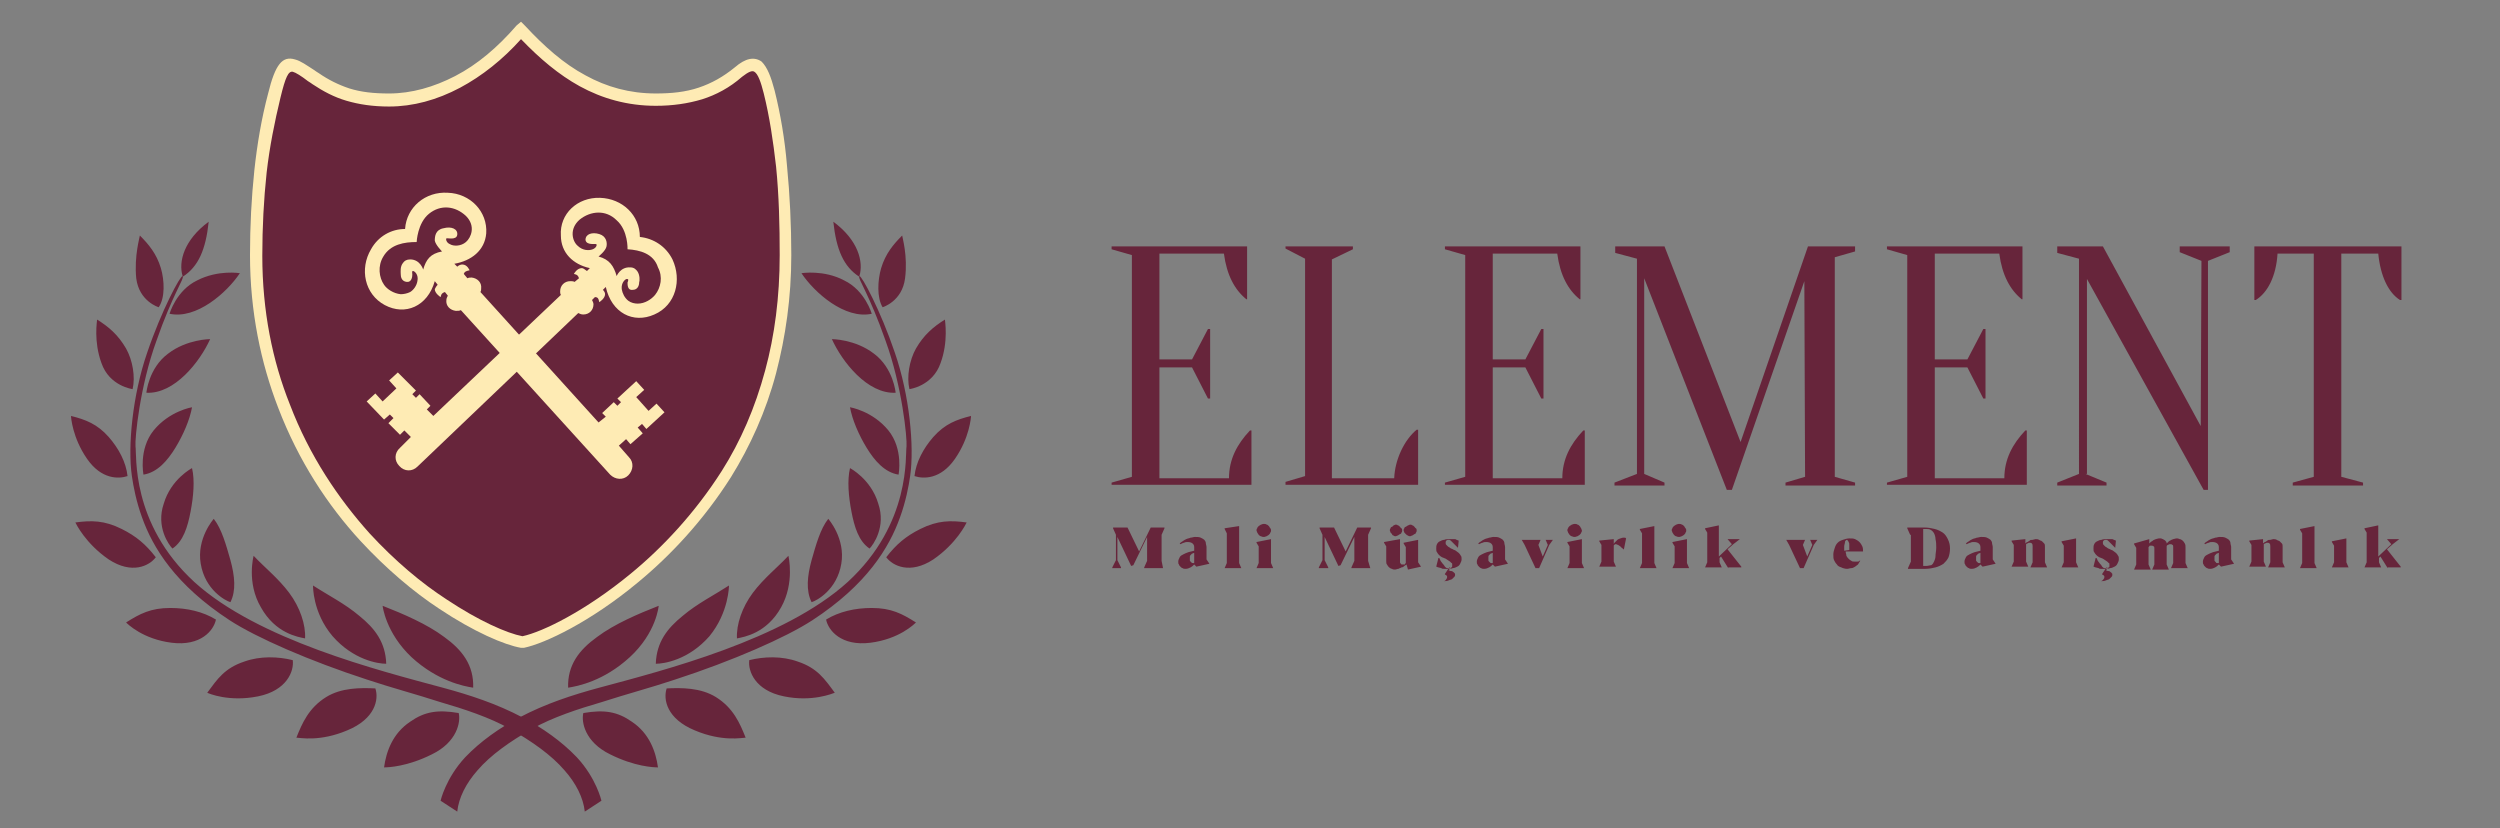
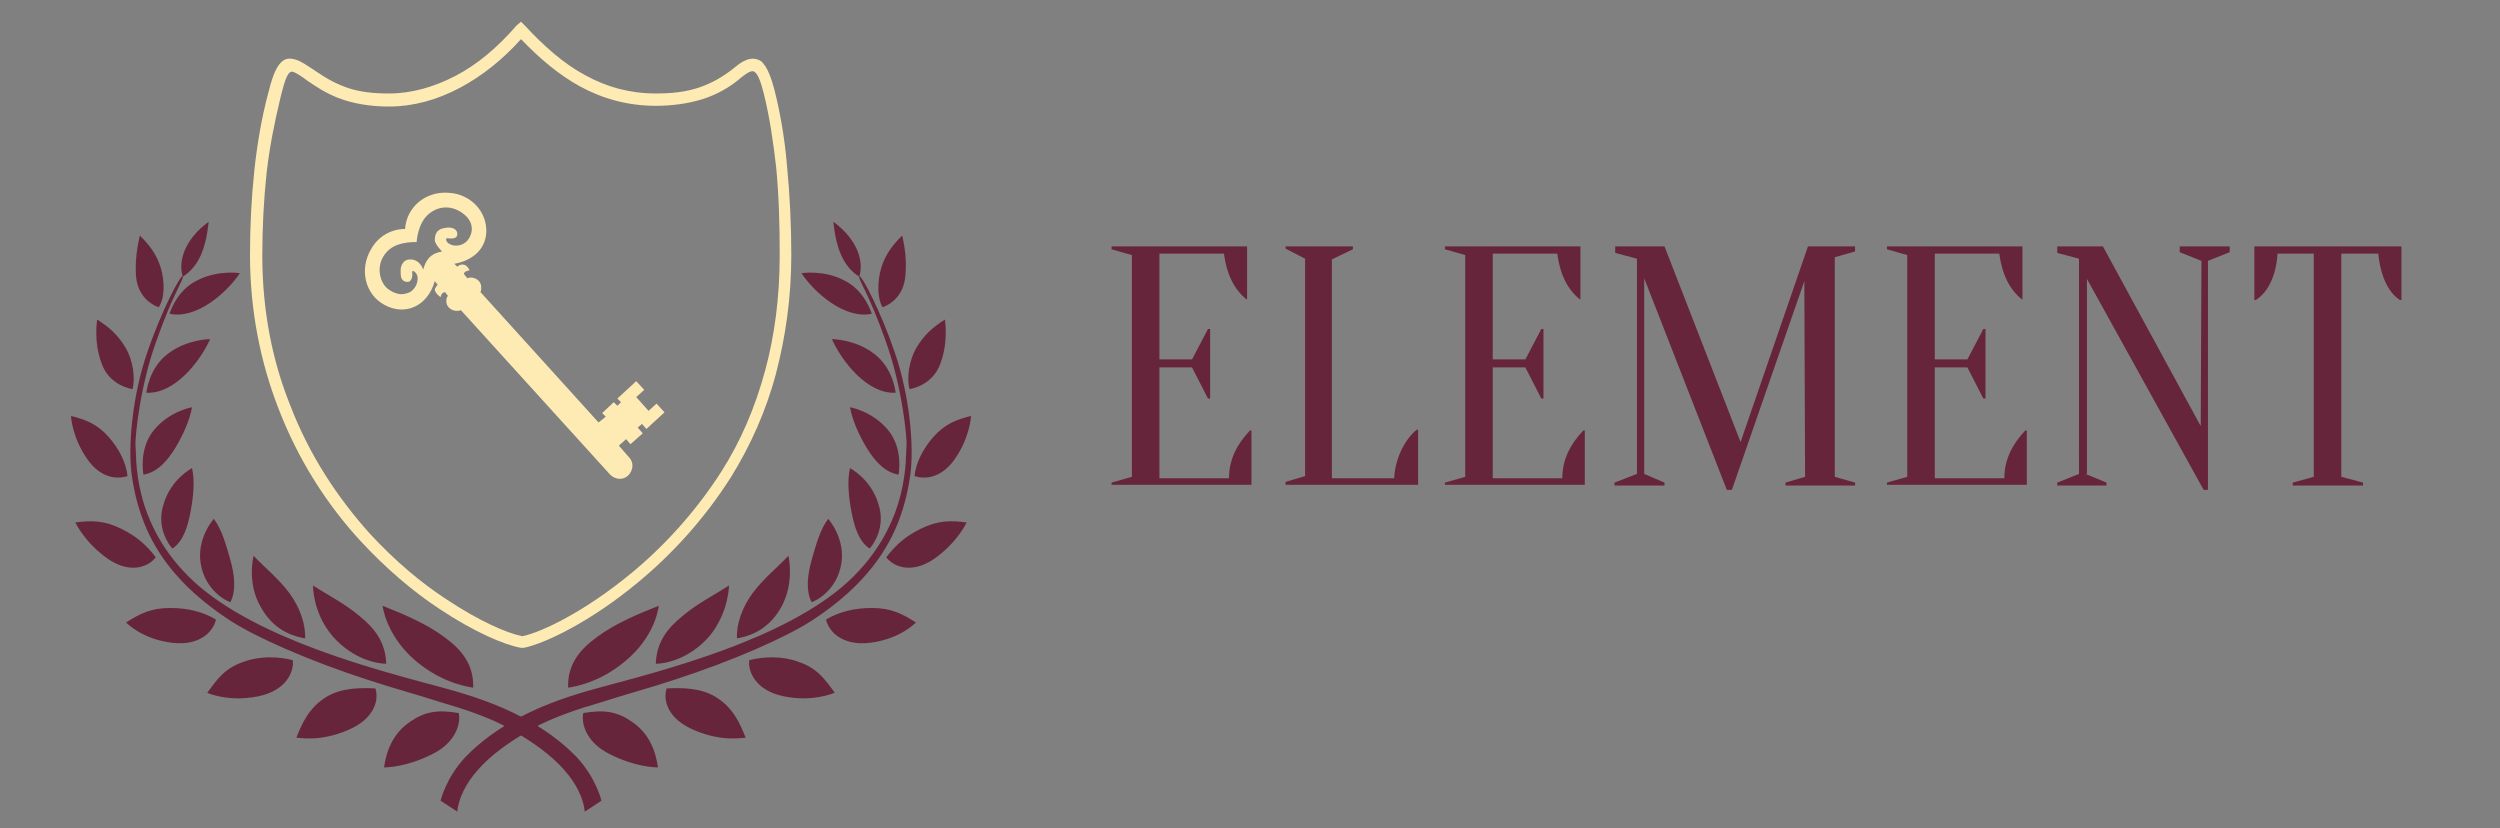
<svg xmlns="http://www.w3.org/2000/svg" version="1.1" id="Layer_1" x="0px" y="0px" viewBox="0 0 345 114.3" style="enable-background:new 0 0 345 114.3;" xml:space="preserve">
  <rect x="0" y="0" width="345" height="114.3" fill="#808080" stroke="none" />
  <style type="text/css">
	.st0{fill-rule:evenodd;clip-rule:evenodd;fill:#67253B;}
	.st1{fill-rule:evenodd;clip-rule:evenodd;fill:#FEEBB4;}
</style>
  <g>
    <g>
-       <path class="st0" d="M106.2,12.7c1.7,6.7,2.3,14.7,2.3,22.5c0,12.1-3.2,22.2-8.2,30.2C91.1,80,76.9,87.7,72.1,88.7    c-3.8-0.7-13.4-5.5-21.7-14.6c-8.1-8.9-15-22.1-15-38.9c0-7.8,0.8-15.2,2.5-22c1.5-5.7,2.3-4.7,5.7-2.3c2.8,1.9,5.7,3,10.1,3    c6.5,0,13-3.6,18.2-9.7c5.4,5.8,11,9.6,18.6,9.6c4.5,0,8.1-1,11.4-3.8C104.3,8,105.3,9.2,106.2,12.7z" />
      <path class="st1" d="M106.9,12.5c0.8,3.2,1.4,6.7,1.7,10.3c0.4,4.1,0.6,8.3,0.6,12.4c0,5.9-0.8,11.3-2.1,16.3    c-1.4,5.3-3.6,10.1-6.2,14.3c-3.8,6-8.4,10.9-12.9,14.6h0c-6.5,5.4-12.8,8.4-15.7,9l-0.2,0l-0.2,0c-2.3-0.4-6.5-2.2-11.3-5.4    c-3.5-2.3-7.3-5.5-10.9-9.4c-4.5-4.9-8.5-11-11.3-18.3c-2.4-6.2-3.9-13.3-3.9-21.1c0-4,0.2-7.9,0.6-11.7c0.4-3.7,1-7.2,1.9-10.6    c1-4.1,2-5.2,3.7-4.7c0.8,0.2,1.6,0.8,2.7,1.5c0.1,0.1,0.3,0.2,0.6,0.4c1.3,0.9,2.7,1.6,4.2,2.1c1.6,0.5,3.3,0.7,5.5,0.7    c3.1,0,6.2-0.9,9.1-2.4c3.1-1.6,5.9-4,8.5-7L71.9,3l0.6,0.6c2.6,2.8,5.3,5.2,8.3,6.8c2.9,1.6,6.1,2.5,9.7,2.5    c2.2,0,4.1-0.2,5.9-0.8c1.8-0.6,3.4-1.5,5-2.8c1.5-1.3,2.7-1.5,3.7-0.8C105.9,9.3,106.4,10.6,106.9,12.5L106.9,12.5z M107.1,23    c-0.4-3.5-0.9-6.9-1.7-10.1c-0.4-1.6-0.8-2.7-1.3-3c-0.3-0.2-0.8,0-1.7,0.7c-1.7,1.5-3.6,2.5-5.5,3.1c-2,0.6-4.1,0.9-6.4,0.9    c-3.9,0-7.4-1-10.5-2.7c-2.9-1.6-5.5-3.8-8.1-6.5c-2.5,2.8-5.4,5.1-8.4,6.7c-3.2,1.7-6.5,2.6-9.8,2.6c-2.3,0-4.2-0.3-5.9-0.8    c-1.7-0.5-3.2-1.3-4.7-2.3c-0.1-0.1-0.3-0.2-0.6-0.4c-0.9-0.7-1.7-1.2-2.1-1.3c-0.6-0.1-1,0.7-1.7,3.6c-0.8,3.3-1.5,6.8-1.9,10.3    c-0.4,3.7-0.6,7.6-0.6,11.5c0,7.6,1.4,14.5,3.8,20.5c2.7,7.1,6.7,13,11,17.8c3.5,3.8,7.2,6.9,10.6,9.1c4.5,3,8.4,4.7,10.5,5.1    c2.8-0.6,8.7-3.5,14.9-8.6l0,0c4.4-3.6,8.9-8.4,12.6-14.2c2.6-4.1,4.6-8.7,6-13.9c1.3-4.8,2-10.1,2-15.9    C107.6,31.1,107.5,27,107.1,23z" />
    </g>
    <g>
      <path class="st0" d="M115,30.6c3.4,2.5,4.2,5.5,3.6,7.5c0.3-0.1,2.9,4.7,4.9,10.6c2,5.8,2.7,12.9,2.1,17c-0.2,1.4-0.6,3.5-1.4,5.7    c-1.5,4.2-4.6,9.3-12.1,14.2c-3.7,2.4-11,5.6-19,8.2c-3.3,1.1-6.7,2-10.1,3.1c-3.1,0.9-6.8,2.1-9.6,3.7c-3,1.7-5.7,3.6-7.5,5.7    c-1.6,1.8-2.6,3.8-2.8,5.7l-2.3-1.5c0,0,0.7-3.1,3.4-6c2.1-2.2,4.8-4.1,7.5-5.5c3.6-1.9,7.3-3.1,11-4.1    c8.9-2.4,25.5-6.6,34.3-14.6c8.8-8.1,7.9-17.6,8.1-18.7c0.1-1.1-0.6-8.3-2.9-14.6c-2.2-6.3-3.9-8.7-3.6-8.8    C116.4,36.8,115.4,34.4,115,30.6L115,30.6z M90.8,105.9c-0.3-2.2-1.2-4.7-3.6-6.3c-2-1.4-3.8-1.7-6.7-1.2c-0.3,1.2,0.2,4,3.7,5.7    C87.6,105.8,90.2,105.9,90.8,105.9L90.8,105.9z M102.9,101.8c-0.8-2-1.7-4.1-4.1-5.6c-2.1-1.3-4.7-1.3-6.8-1.2    c-0.5,1.5,0,4.2,3.9,5.8C99.7,102.4,102.4,101.8,102.9,101.8L102.9,101.8z M115.2,95.6c-1.4-1.9-2.4-3.4-5.1-4.3    c-2.2-0.8-4.7-0.7-6.7-0.2c-0.2,1.5,0.8,4.2,4.8,5C112.1,96.9,114.9,95.7,115.2,95.6L115.2,95.6z M90.9,83.6    c-2.8,1.1-6.1,2.5-8.5,4.3c-2.5,1.8-4.1,3.9-4,7c1.3-0.2,4.9-0.9,8.5-4.2C90.6,87.3,90.9,83.6,90.9,83.6L90.9,83.6z M100.6,80.8    c-2,1.3-4.4,2.5-6.4,4.2c-2.1,1.7-3.6,3.6-3.7,6.6c1.1,0,4.5-0.5,7.4-3.8C100.6,84.5,100.6,80.8,100.6,80.8L100.6,80.8z     M108.8,76.7c-1.5,1.6-3.4,3.1-4.9,5.1c-1.5,2-2.3,4.4-2.2,6.3c1-0.2,4.1-0.7,6.1-4.3C109.7,80.4,108.8,76.7,108.8,76.7    L108.8,76.7z M114.3,71.6c-1.1,1.4-1.7,3.6-2.3,5.7c-0.6,2.2-0.8,4.2,0,5.8c0.7-0.2,3.5-1.7,4.1-5.3    C116.7,74.3,114.3,71.6,114.3,71.6L114.3,71.6z M126.4,85.9c-1.9-1.2-3.4-2-6.1-2c-2.3,0-4.5,0.5-6.3,1.6c0.3,1.5,2.1,3.7,6.1,3.2    C124.1,88.2,126.2,86.1,126.4,85.9L126.4,85.9z M133.4,72.1c-2.2-0.3-4-0.3-6.4,0.9c-2,1-3.3,2.1-4.7,3.9c0.9,1.2,3.3,2.4,6.5,0.3    C132,75,133.3,72.3,133.4,72.1L133.4,72.1z M117.3,64.6c-0.4,1.7-0.2,3.9,0.2,6c0.4,2.1,1,4.1,2.5,5.1c0.5-0.5,2.3-3,1.2-6.2    C120.2,66.1,117.3,64.6,117.3,64.6L117.3,64.6z M117.3,56.2c0.3,1.7,1.2,3.8,2.3,5.6c1.1,1.8,2.5,3.4,4.4,3.7c0,0,0.7-3.5-1.4-6.1    C120.4,56.7,117.3,56.2,117.3,56.2L117.3,56.2z M134,57.4c0,0.2-0.2,3-2.2,5.9c-2,2.9-4.4,2.8-5.6,2.4c0.2-1.9,1.2-3.8,2.6-5.4    C130.4,58.5,132,57.9,134,57.4L134,57.4z M130.4,44.1c-1.6,1-2.9,2.1-4,4c-0.9,1.6-1.3,3.9-0.9,5.6c0,0,3.2-0.4,4.3-3.6    C130.9,47.1,130.4,44.3,130.4,44.1L130.4,44.1z M124.5,32.5c-1.2,1.2-2.3,2.5-2.9,4.5c-0.5,1.7-0.6,4.1,0.2,5.4c0,0,2.7-0.8,3.1-4    C125.3,35.3,124.5,32.7,124.5,32.5L124.5,32.5z M114.8,46.8c1.4,3.1,4.9,7.6,8.8,7.4c0,0-0.3-3.4-3-5.4    C118,46.8,114.8,46.8,114.8,46.8L114.8,46.8z M110.6,37.7c1.8,2.7,6,6.4,9.7,5.6c0,0-0.9-3.2-3.8-4.6    C113.7,37.2,110.6,37.7,110.6,37.7z" />
      <path class="st0" d="M28.8,30.6c-3.4,2.5-4.2,5.5-3.6,7.5c-0.3-0.1-2.9,4.7-4.9,10.6c-2,5.8-2.7,12.9-2.1,17    c0.2,1.4,0.6,3.5,1.4,5.7c1.5,4.2,4.6,9.3,12.1,14.2c3.7,2.4,11,5.6,19,8.2c3.3,1.1,6.7,2,10.1,3.1c3.1,0.9,6.8,2.1,9.6,3.7    c3,1.7,5.7,3.6,7.5,5.7c1.6,1.8,2.6,3.8,2.8,5.7l2.3-1.5c0,0-0.7-3.1-3.4-6c-2.1-2.2-4.8-4.1-7.5-5.5c-3.6-1.9-7.3-3.1-11-4.1    c-8.9-2.4-25.5-6.6-34.3-14.6c-8.8-8.1-7.9-17.6-8.1-18.7c-0.1-1.1,0.6-8.3,2.9-14.6c2.2-6.3,3.9-8.7,3.6-8.8    C27.4,36.8,28.4,34.4,28.8,30.6L28.8,30.6z M53,105.9c0.3-2.2,1.2-4.7,3.6-6.3c2-1.4,3.8-1.7,6.7-1.2c0.3,1.2-0.2,4-3.7,5.7    C56.2,105.8,53.6,105.9,53,105.9L53,105.9z M40.9,101.8c0.8-2,1.7-4.1,4.1-5.6c2.1-1.3,4.7-1.3,6.8-1.2c0.5,1.5,0,4.2-3.9,5.8    C44.1,102.4,41.4,101.8,40.9,101.8L40.9,101.8z M28.6,95.6c1.4-1.9,2.4-3.4,5.1-4.3c2.2-0.8,4.7-0.7,6.7-0.2    c0.2,1.5-0.8,4.2-4.8,5S28.8,95.7,28.6,95.6L28.6,95.6z M52.8,83.6c2.8,1.1,6.1,2.5,8.5,4.3c2.5,1.8,4.1,3.9,4,7    c-1.3-0.2-4.9-0.9-8.5-4.2C53.2,87.3,52.8,83.6,52.8,83.6L52.8,83.6z M43.2,80.8c2,1.3,4.4,2.5,6.4,4.2c2.1,1.7,3.6,3.6,3.7,6.6    c-1.1,0-4.5-0.5-7.4-3.8C43.1,84.5,43.2,80.8,43.2,80.8L43.2,80.8z M35,76.7c1.5,1.6,3.4,3.1,4.9,5.1c1.5,2,2.3,4.4,2.2,6.3    c-1-0.2-4.1-0.7-6.1-4.3C34,80.4,35,76.7,35,76.7L35,76.7z M29.5,71.6c1.1,1.4,1.7,3.6,2.3,5.7c0.6,2.2,0.8,4.2,0,5.8    c-0.7-0.2-3.5-1.7-4.1-5.3C27.1,74.3,29.5,71.6,29.5,71.6L29.5,71.6z M17.4,85.9c1.9-1.2,3.4-2,6.1-2c2.3,0,4.5,0.5,6.3,1.6    c-0.3,1.5-2.1,3.7-6.1,3.2C19.7,88.2,17.6,86.1,17.4,85.9L17.4,85.9z M10.4,72.1c2.2-0.3,4-0.3,6.4,0.9c2,1,3.3,2.1,4.7,3.9    c-0.9,1.2-3.3,2.4-6.5,0.3C11.8,75,10.5,72.3,10.4,72.1L10.4,72.1z M26.5,64.6c0.4,1.7,0.2,3.9-0.2,6c-0.4,2.1-1,4.1-2.5,5.1    c-0.5-0.5-2.3-3-1.2-6.2C23.6,66.1,26.5,64.6,26.5,64.6L26.5,64.6z M26.5,56.2c-0.3,1.7-1.2,3.8-2.3,5.6c-1.1,1.8-2.5,3.4-4.4,3.7    c0,0-0.7-3.5,1.4-6.1C23.4,56.7,26.5,56.2,26.5,56.2L26.5,56.2z M9.8,57.4c0,0.2,0.2,3,2.2,5.9c2,2.9,4.4,2.8,5.6,2.4    c-0.2-1.9-1.2-3.8-2.6-5.4C13.4,58.5,11.8,57.9,9.8,57.4L9.8,57.4z M13.4,44.1c1.6,1,2.9,2.1,4,4c0.9,1.6,1.3,3.9,0.9,5.6    c0,0-3.2-0.4-4.3-3.6C12.9,47.1,13.4,44.3,13.4,44.1L13.4,44.1z M19.3,32.5c1.2,1.2,2.3,2.5,2.9,4.5c0.5,1.7,0.6,4.1-0.3,5.4    c0,0-2.7-0.8-3.1-4C18.5,35.3,19.3,32.7,19.3,32.5L19.3,32.5z M29,46.8c-1.4,3.1-4.9,7.6-8.8,7.4c0,0,0.3-3.4,3-5.4    C25.8,46.8,29,46.8,29,46.8L29,46.8z M33.1,37.7c-1.8,2.7-6,6.4-9.7,5.6c0,0,0.9-3.2,3.8-4.6C30.1,37.2,33.1,37.7,33.1,37.7z" />
    </g>
    <g>
-       <path class="st1" d="M82.8,27.3c3.1,0.1,5.5,2.4,5.5,5.4c1.9,0.2,3.6,1.3,4.5,3.1c1.3,2.8,0.5,6.3-2.5,7.6    c-2.9,1.3-5.9-0.2-6.7-3.8L83.2,40c0.2,0.2,0.3,0.4,0.3,0.6c0,0.6-0.8,1.1-0.8,1.1c-0.1-0.5-0.2-0.7-0.6-0.7l-0.4,0.4    c0.1,0.2,0.2,0.4,0.2,0.6c0,0.8-0.6,1.4-1.4,1.4c-0.3,0-0.5-0.1-0.7-0.2L57.6,64.4c-0.7,0.7-1.8,0.7-2.5-0.1    c-0.7-0.7-0.7-1.8,0.1-2.5l1.5-1.5l-0.9-0.9L55.2,60l-1.6-1.6l0.7-0.7l-0.5-0.5L53,57.9l-2.4-2.5l1.2-1.1l1,1.1l1.9-1.8l-1-1.1    l1.2-1.1l2.5,2.5l-0.5,0.5l0.5,0.5l0.5-0.5l1.5,1.6l-0.5,0.5l0.9,0.9l17.6-16.7c-0.1-0.2-0.1-0.3-0.1-0.5c0-0.8,0.6-1.4,1.4-1.4    c0.2,0,0.4,0,0.6,0.1l0.6-0.5c-0.1-0.3-0.2-0.5-0.7-0.6c0,0,0.4-0.8,1.1-0.8c0.2,0,0.4,0.2,0.7,0.4l0.4-0.4c-2.3-0.5-4-2.1-4-4.5    C77.2,29.5,79.7,27.2,82.8,27.3L82.8,27.3z M86.6,34.4c0,0,0.1-2.6-1.5-4c-1.5-1.5-3.6-1.3-5.1-0.1c-1.5,1.3-1,3-0.3,3.6    c0.7,0.7,1.6,0.7,2.1,0.5c0.5-0.2,0.6-0.6,0.5-0.7c-0.1-0.1-1.4,0.2-1.5-0.6c0-0.8,0.9-1.1,1.9-0.8c1,0.3,1.1,1.2,1,1.7    c-0.1,0.6-1.1,1.4-1.1,1.4c1.5,0.4,2.1,1.3,2.5,2.7c0,0,0.5-1.3,1.9-1.2c0.5,0,0.8,0.3,1,0.6c0.3,0.5,0.3,1.2,0.2,1.5    c0,0.4-0.2,1-0.9,1c-0.7,0.1-0.7-0.7-0.7-1c0.1-0.3,0.2-0.5-0.1-0.5c-0.2,0-0.8,0.5-0.7,1.4c0.1,0.6,0.4,1.2,0.9,1.6    c0.4,0.3,0.9,0.4,1.3,0.4c1,0,1.9-0.6,2.4-1.2c0.8-1,1.1-2.5,0.4-3.8C90.2,35,88.3,34.5,86.6,34.4z" />
      <path class="st1" d="M61.8,26.6c-3.1-0.2-5.7,2-5.9,5c-1.9,0-3.7,1-4.7,2.8c-1.6,2.7-0.9,6.2,1.9,7.7c2.8,1.5,5.9,0.2,6.9-3.3    l0.4,0.5c-0.2,0.2-0.3,0.4-0.4,0.6C60,40.5,60.8,41,60.8,41c0.1-0.5,0.3-0.6,0.6-0.7l0.4,0.5c-0.1,0.2-0.2,0.4-0.2,0.6    c-0.1,0.8,0.5,1.4,1.3,1.5c0.3,0,0.5,0,0.7-0.1l20.6,22.7c0.7,0.7,1.8,0.8,2.5,0.1c0.7-0.7,0.8-1.8,0.1-2.5l-1.4-1.6l1-0.9    l0.6,0.7l1.7-1.5L88,59l0.6-0.5l0.6,0.7l2.5-2.3l-1.1-1.2l-1.1,1l-1.7-1.9l1.1-1l-1.1-1.2l-2.6,2.4l0.5,0.5L85.2,56l-0.5-0.5    l-1.6,1.5l0.5,0.5l-1,0.8l-16.3-18c0.1-0.2,0.1-0.3,0.1-0.5c0.1-0.8-0.5-1.4-1.3-1.5c-0.2,0-0.4,0-0.6,0.1L64,37.8    c0.1-0.3,0.3-0.4,0.8-0.5c0,0-0.3-0.8-1-0.8c-0.2,0-0.5,0.1-0.7,0.3l-0.4-0.4c2.3-0.4,4.2-1.8,4.4-4.2    C67.3,29.2,64.9,26.7,61.8,26.6L61.8,26.6z M57.5,33.4c0,0,0.1-2.6,1.7-3.9c1.6-1.3,3.6-1.1,5.1,0.3c1.4,1.4,0.7,3,0,3.6    c-0.7,0.6-1.7,0.6-2.2,0.3c-0.5-0.2-0.6-0.7-0.5-0.8c0.1-0.1,1.4,0.3,1.5-0.5c0.1-0.8-0.8-1.2-1.9-0.9c-1.1,0.2-1.2,1.1-1.2,1.7    c0.1,0.6,1,1.5,1,1.5c-1.6,0.3-2.2,1.1-2.6,2.5c0,0-0.4-1.4-1.8-1.4c-0.5,0-0.8,0.2-1,0.5c-0.4,0.5-0.3,1.2-0.3,1.5    c0,0.4,0.1,1,0.8,1.1c0.7,0.1,0.8-0.7,0.8-1c0-0.3-0.1-0.5,0.1-0.5c0.2,0,0.8,0.5,0.6,1.4c-0.1,0.6-0.5,1.2-1,1.5    c-0.4,0.2-0.9,0.3-1.3,0.3c-1-0.1-1.9-0.7-2.3-1.3c-0.7-1-0.9-2.6-0.1-3.9C53.9,33.7,55.8,33.4,57.5,33.4z" />
    </g>
  </g>
  <g>
    <path class="st0" d="M153.4,66.6l2.8-0.8V35.2l-2.8-0.8V34h18.7v7.3H172c-1.6-1.3-2.7-3.3-3.1-6.3H160v14.6h4.5l2.2-4.2h0.3v9.6   h-0.3l-2.2-4.3H160V66h9.6c0-2.6,1.1-4.7,2.9-6.6l0.2,0l0,7.5h-19.3V66.6L153.4,66.6z M328.2,35c0.3,3.1,1.4,5.4,3,6.4h0.2V34   c-6.8,0-13.5,0-20.3,0v7.4h0.2c1.6-1,2.8-3.2,3-6.4h5v30.8l-2.9,0.8V67h9.7v-0.4l-3-0.8V35C324.8,35,326.5,35,328.2,35L328.2,35z    M260.4,66.6l2.8-0.8V35.2l-2.8-0.8V34h18.7v7.3H279c-1.6-1.3-2.7-3.3-3.1-6.3h-8.9v14.6h4.5l2.2-4.2h0.3v9.6h-0.3l-2.2-4.3h-4.5   V66h9.6c0-2.6,1.1-4.7,2.9-6.6l0.2,0l0,7.5h-19.3V66.6L260.4,66.6z M199.4,66.6l2.8-0.8V35.2l-2.8-0.8V34h18.7v7.3H218   c-1.6-1.3-2.7-3.3-3.1-6.3H206v14.6h4.5l2.2-4.2h0.3v9.6h-0.3l-2.2-4.3H206V66h9.6c0-2.6,1.1-4.7,2.9-6.6l0.2,0l0,7.5h-19.3V66.6   L199.4,66.6z M287.8,65.4l2.9,1.2V67h-6.8v-0.4l3-1.2V35.7l-3-0.8V34h6.3l13.5,24.8l0.1-22.8l-3-1.2V34h6.9v0.8l-3,1.2l0,31.6   l-0.6,0l-16.1-29.1V65.4L287.8,65.4z M255.9,67h-9.5v-0.4l2.7-0.8l-0.1-27l-10,28.8l-0.7,0l-11.4-29.2v27l2.8,1.2V67h-6.9v-0.4   l3.1-1.2V35.7l-3-0.8V34h6.8l10.5,27l9.3-27h6.5v0.7l-2.8,0.8v30.3l2.8,0.8V67L255.9,67z M177.3,34h9.4v0.4l-2.9,1.4V66h8.6   c0.1-2.6,1.4-5.3,3.1-6.7l0.2,0l0,7.6h-18.3v-0.4l2.7-0.8v-30l-2.7-1.4V34z" />
-     <path class="st0" d="M160.5,78.4h-2.6v-0.1l0.4-0.9v-3.3l-1.9,3.9l-0.3,0.1l-1.9-4v3.2l0.5,1v0.1h-1.2v-0.1l0.5-1v-3.5l-0.4-0.9   v-0.1h2l1.6,3.3l1.6-3.3h1.9v0.1l-0.4,0.9v3.6L160.5,78.4L160.5,78.4L160.5,78.4z M164.6,77.7C164.6,77.7,164.7,77.7,164.6,77.7   c0.1,0,0.2,0,0.2,0v-1.4c-0.1,0-0.2,0.1-0.3,0.1c-0.1,0.1-0.1,0.1-0.2,0.2c-0.1,0.1-0.1,0.2-0.1,0.2c0,0.1,0,0.2,0,0.3   c0,0.1,0,0.1,0,0.2c0,0.1,0,0.1,0.1,0.2c0,0,0.1,0.1,0.1,0.1C164.5,77.7,164.5,77.7,164.6,77.7L164.6,77.7z M164.8,77.9   c-0.2,0.2-0.3,0.3-0.5,0.4c-0.2,0.1-0.4,0.2-0.7,0.2c-0.1,0-0.3,0-0.4-0.1c-0.1,0-0.2-0.1-0.3-0.2c-0.1-0.1-0.2-0.2-0.2-0.3   c-0.1-0.1-0.1-0.2-0.1-0.4c0-0.2,0.1-0.4,0.2-0.6c0.1-0.2,0.3-0.3,0.5-0.4c0.2-0.1,0.4-0.2,0.7-0.3c0.3-0.1,0.5-0.1,0.8-0.2v-0.5   c0-0.4-0.3-0.7-0.9-0.7c-0.2,0-0.3,0-0.5,0.1c-0.1,0-0.3,0.1-0.5,0.2l-0.1-0.1c0.1-0.1,0.2-0.2,0.4-0.3c0.1-0.1,0.3-0.2,0.5-0.3   c0.2-0.1,0.4-0.1,0.6-0.2c0.2,0,0.4-0.1,0.6-0.1c0.3,0,0.6,0,0.8,0.1c0.2,0.1,0.4,0.2,0.5,0.3c0.1,0.1,0.2,0.3,0.2,0.4   c0,0.2,0.1,0.4,0.1,0.6v1.7l0.4,0.6v0l-1.8,0.4L164.8,77.9L164.8,77.9z M171,72.6v5.1l0.3,0.7v0H169v0l0.3-0.7v-4.1L169,73v-0.1   L171,72.6L171,72.6L171,72.6z M175.4,74.4v3.3l0.3,0.7v0h-2.3v0l0.3-0.7v-2.3l-0.3-0.5v-0.1L175.4,74.4L175.4,74.4L175.4,74.4z    M175.4,73.2c0,0.1,0,0.2-0.1,0.3c0,0.1-0.1,0.2-0.2,0.3c-0.1,0.1-0.2,0.1-0.3,0.2c-0.1,0-0.2,0.1-0.4,0.1c-0.1,0-0.2,0-0.4-0.1   c-0.1,0-0.2-0.1-0.3-0.2c-0.1-0.1-0.1-0.2-0.2-0.3c0-0.1-0.1-0.2-0.1-0.3c0-0.1,0-0.2,0.1-0.3c0-0.1,0.1-0.2,0.2-0.3   c0.1-0.1,0.2-0.1,0.3-0.2c0.1,0,0.2-0.1,0.4-0.1c0.1,0,0.3,0,0.4,0.1c0.1,0,0.2,0.1,0.3,0.2c0.1,0.1,0.1,0.2,0.2,0.3   C175.4,73,175.4,73.1,175.4,73.2L175.4,73.2z M189.1,78.4h-2.6v-0.1l0.4-0.9v-3.3L185,78l-0.3,0.1l-1.9-4v3.2l0.5,1v0.1H182v-0.1   l0.5-1v-3.5l-0.4-0.9v-0.1h2l1.6,3.3l1.6-3.3h1.9v0.1l-0.4,0.9v3.6L189.1,78.4L189.1,78.4L189.1,78.4z M193.2,74.4v2.6   c0,0.1,0,0.2,0,0.3c0,0.1,0,0.2,0,0.3c0,0.1,0.1,0.1,0.1,0.2c0.1,0.1,0.1,0.1,0.2,0.1c0,0,0.1,0,0.1,0c0.1,0,0.1,0,0.2,0   c0.1,0,0.1,0,0.1-0.1c0,0,0.1-0.1,0.1-0.1v-2.2l-0.3-0.5v-0.1l2-0.4l0,0v3.1l0.4,0.6v0l-1.8,0.4l-0.2-0.7c-0.1,0.1-0.2,0.1-0.3,0.2   c-0.1,0.1-0.2,0.2-0.4,0.2c-0.1,0.1-0.3,0.1-0.4,0.2c-0.2,0-0.3,0.1-0.5,0.1c-0.1,0-0.3,0-0.4-0.1c-0.1,0-0.3-0.1-0.4-0.2   c-0.1-0.1-0.2-0.2-0.3-0.4c-0.1-0.1-0.1-0.3-0.1-0.5v-2l-0.3-0.5v-0.1L193.2,74.4L193.2,74.4L193.2,74.4z M193.5,73.2   c0,0.1,0,0.2-0.1,0.3c0,0.1-0.1,0.2-0.2,0.2c-0.1,0.1-0.2,0.1-0.3,0.2c-0.1,0-0.2,0.1-0.3,0.1c-0.1,0-0.2,0-0.3-0.1   c-0.1,0-0.2-0.1-0.2-0.2c-0.1-0.1-0.1-0.1-0.2-0.2c0-0.1-0.1-0.2-0.1-0.3c0-0.1,0-0.2,0.1-0.3c0-0.1,0.1-0.2,0.2-0.2   c0.1-0.1,0.2-0.1,0.2-0.2c0.1,0,0.2-0.1,0.3-0.1c0.1,0,0.2,0,0.3,0.1c0.1,0,0.2,0.1,0.3,0.2c0.1,0.1,0.1,0.2,0.2,0.2   C193.5,73,193.5,73.1,193.5,73.2L193.5,73.2z M195.5,73.2c0,0.1,0,0.2-0.1,0.3c0,0.1-0.1,0.2-0.2,0.2c-0.1,0.1-0.2,0.1-0.3,0.2   c-0.1,0-0.2,0.1-0.3,0.1c-0.1,0-0.2,0-0.3-0.1c-0.1,0-0.2-0.1-0.3-0.2c-0.1-0.1-0.1-0.1-0.2-0.2c0-0.1-0.1-0.2-0.1-0.3   c0-0.1,0-0.2,0.1-0.3c0-0.1,0.1-0.2,0.2-0.2c0.1-0.1,0.2-0.1,0.3-0.2c0.1,0,0.2-0.1,0.3-0.1c0.1,0,0.2,0,0.3,0.1   c0.1,0,0.2,0.1,0.3,0.2c0.1,0.1,0.1,0.2,0.2,0.2C195.5,73,195.5,73.1,195.5,73.2L195.5,73.2z M201.2,75.6c-0.1-0.1-0.2-0.2-0.3-0.3   c-0.1-0.1-0.2-0.2-0.3-0.3c-0.1-0.1-0.2-0.2-0.3-0.3c-0.1-0.1-0.2-0.2-0.3-0.2h0c-0.2,0-0.3,0-0.4,0.1c-0.1,0.1-0.1,0.2-0.1,0.3   c0,0.1,0,0.2,0.1,0.3c0.1,0.1,0.1,0.1,0.2,0.2c0.1,0.1,0.2,0.1,0.3,0.2c0.1,0.1,0.2,0.1,0.4,0.2c0.1,0.1,0.3,0.1,0.4,0.2   c0.1,0.1,0.3,0.2,0.4,0.3c0.1,0.1,0.2,0.2,0.3,0.4c0.1,0.1,0.1,0.3,0.1,0.5c0,0.2-0.1,0.4-0.2,0.6c-0.1,0.2-0.2,0.3-0.4,0.4   c-0.2,0.1-0.4,0.2-0.6,0.2c-0.2,0.1-0.5,0.1-0.8,0.1c-0.1,0-0.3,0-0.4,0c-0.2,0-0.3,0-0.4-0.1c-0.1,0-0.3-0.1-0.4-0.1   c-0.1,0-0.2-0.1-0.3-0.1l0.3-1.2h0.1c0.1,0.1,0.1,0.2,0.2,0.4c0.1,0.1,0.2,0.3,0.3,0.4c0.1,0.1,0.2,0.2,0.3,0.4   c0.1,0.1,0.2,0.2,0.3,0.2h0.1c0.1,0,0.2,0,0.3,0c0.1,0,0.2-0.1,0.2-0.1c0.1,0,0.1-0.1,0.1-0.2c0-0.1,0-0.1,0-0.2   c0-0.1,0-0.2-0.1-0.2c-0.1-0.1-0.1-0.1-0.2-0.2c-0.1-0.1-0.2-0.1-0.3-0.2c-0.1-0.1-0.2-0.1-0.3-0.2c-0.2-0.1-0.3-0.1-0.5-0.2   c-0.2-0.1-0.3-0.2-0.4-0.3c-0.1-0.1-0.2-0.2-0.3-0.4c-0.1-0.1-0.1-0.3-0.1-0.5c0-0.2,0-0.4,0.1-0.6c0.1-0.2,0.2-0.3,0.4-0.4   c0.2-0.1,0.4-0.2,0.6-0.2c0.2-0.1,0.5-0.1,0.8-0.1c0.1,0,0.2,0,0.3,0c0.1,0,0.2,0,0.3,0c0.1,0,0.2,0,0.3,0.1c0.1,0,0.2,0.1,0.3,0.1   L201.2,75.6L201.2,75.6L201.2,75.6z M199.2,80.2L199.2,80.2c0.2,0,0.5,0,0.7-0.1c0.2-0.1,0.4-0.1,0.5-0.2c0.1-0.1,0.2-0.2,0.3-0.3   c0.1-0.1,0.1-0.2,0.1-0.3c0-0.1,0-0.2-0.1-0.2c0-0.1-0.1-0.1-0.2-0.2c-0.1-0.1-0.2-0.1-0.3-0.1c-0.1,0-0.2-0.1-0.3-0.1l0.3-0.3   l-0.2-0.1l-0.6,0.9l0,0.1c0.1,0,0.2,0.1,0.2,0.1c0.1,0.1,0.1,0.1,0.1,0.2c0,0.1,0,0.2-0.1,0.3C199.5,80.1,199.4,80.2,199.2,80.2   L199.2,80.2z M205.8,77.7C205.8,77.7,205.9,77.7,205.8,77.7c0.1,0,0.2,0,0.2,0v-1.4c-0.1,0-0.2,0.1-0.3,0.1   c-0.1,0.1-0.1,0.1-0.2,0.2c-0.1,0.1-0.1,0.2-0.1,0.2c0,0.1,0,0.2,0,0.3c0,0.1,0,0.1,0,0.2c0,0.1,0,0.1,0.1,0.2c0,0,0.1,0.1,0.1,0.1   C205.7,77.7,205.7,77.7,205.8,77.7L205.8,77.7z M206,77.9c-0.2,0.2-0.3,0.3-0.5,0.4c-0.2,0.1-0.4,0.2-0.7,0.2c-0.1,0-0.3,0-0.4-0.1   c-0.1,0-0.2-0.1-0.3-0.2c-0.1-0.1-0.2-0.2-0.2-0.3c-0.1-0.1-0.1-0.2-0.1-0.4c0-0.2,0.1-0.4,0.2-0.6c0.1-0.2,0.3-0.3,0.5-0.4   c0.2-0.1,0.4-0.2,0.7-0.3c0.3-0.1,0.5-0.1,0.8-0.2v-0.5c0-0.4-0.3-0.7-0.9-0.7c-0.2,0-0.3,0-0.5,0.1c-0.1,0-0.3,0.1-0.5,0.2   l-0.1-0.1c0.1-0.1,0.2-0.2,0.4-0.3c0.1-0.1,0.3-0.2,0.5-0.3c0.2-0.1,0.4-0.1,0.6-0.2c0.2,0,0.4-0.1,0.6-0.1c0.3,0,0.6,0,0.8,0.1   c0.2,0.1,0.4,0.2,0.5,0.3c0.1,0.1,0.2,0.3,0.2,0.4c0,0.2,0.1,0.4,0.1,0.6v1.7l0.4,0.6v0l-1.8,0.4L206,77.9L206,77.9z M210.4,75.2   l-0.4-0.7v0h2.6v0l-0.3,0.7l0.6,1.6l0.7-1.6l-0.3-0.7v0h1v0l-0.5,0.7l-1.4,3.2h-0.5L210.4,75.2L210.4,75.2z M218.3,74.4v3.3   l0.3,0.7v0h-2.3v0l0.3-0.7v-2.3l-0.3-0.5v-0.1L218.3,74.4L218.3,74.4L218.3,74.4z M218.3,73.2c0,0.1,0,0.2-0.1,0.3   c0,0.1-0.1,0.2-0.2,0.3c-0.1,0.1-0.2,0.1-0.3,0.2c-0.1,0-0.2,0.1-0.4,0.1c-0.1,0-0.2,0-0.4-0.1c-0.1,0-0.2-0.1-0.3-0.2   c-0.1-0.1-0.1-0.2-0.2-0.3c0-0.1-0.1-0.2-0.1-0.3c0-0.1,0-0.2,0.1-0.3c0-0.1,0.1-0.2,0.2-0.3c0.1-0.1,0.2-0.1,0.3-0.2   c0.1,0,0.2-0.1,0.4-0.1c0.1,0,0.3,0,0.4,0.1c0.1,0,0.2,0.1,0.3,0.2c0.1,0.1,0.1,0.2,0.2,0.3C218.2,73,218.3,73.1,218.3,73.2   L218.3,73.2z M222.7,74.4v0.7c0-0.1,0.1-0.2,0.2-0.3c0.1-0.1,0.2-0.2,0.3-0.3c0.1-0.1,0.2-0.1,0.4-0.2c0.1,0,0.2-0.1,0.4-0.1   c0.1,0,0.1,0,0.2,0c0.1,0,0.1,0,0.2,0.1l-0.3,1.5H224c0-0.1-0.1-0.1-0.2-0.2c-0.1-0.1-0.1-0.1-0.2-0.2c-0.1-0.1-0.2-0.1-0.3-0.2   c-0.1,0-0.2-0.1-0.3-0.1c-0.1,0-0.2,0-0.2,0.1c-0.1,0-0.1,0.1-0.1,0.1v2.2l0.3,0.7v0h-2.3v0l0.3-0.7v-2.3l-0.3-0.5v-0.1L222.7,74.4   L222.7,74.4L222.7,74.4z M228.3,72.6v5.1l0.3,0.7v0h-2.3v0l0.3-0.7v-4.1l-0.3-0.5v-0.1L228.3,72.6L228.3,72.6L228.3,72.6z    M232.8,74.4v3.3l0.3,0.7v0h-2.3v0l0.3-0.7v-2.3l-0.3-0.5v-0.1L232.8,74.4L232.8,74.4L232.8,74.4z M232.7,73.2c0,0.1,0,0.2-0.1,0.3   c0,0.1-0.1,0.2-0.2,0.3c-0.1,0.1-0.2,0.1-0.3,0.2c-0.1,0-0.2,0.1-0.4,0.1c-0.1,0-0.2,0-0.4-0.1c-0.1,0-0.2-0.1-0.3-0.2   c-0.1-0.1-0.1-0.2-0.2-0.3c0-0.1-0.1-0.2-0.1-0.3c0-0.1,0-0.2,0.1-0.3c0-0.1,0.1-0.2,0.2-0.3c0.1-0.1,0.2-0.1,0.3-0.2   c0.1,0,0.2-0.1,0.4-0.1c0.1,0,0.3,0,0.4,0.1c0.1,0,0.2,0.1,0.3,0.2c0.1,0.1,0.1,0.2,0.2,0.3C232.7,73,232.7,73.1,232.7,73.2   L232.7,73.2z M238.5,78.4l-1-1.6l-0.2,0.2v0.6l0.3,0.7v0h-2.3v0l0.3-0.7v-4.1l-0.3-0.5v-0.1l1.9-0.4l0,0v4.3l1.8-1.7l-0.6-0.7v0   h1.7v0l-0.9,0.7l-0.8,0.7l1.9,2.4v0.1H238.5L238.5,78.4z M246.9,75.2l-0.4-0.7v0h2.6v0l-0.3,0.7l0.6,1.6l0.7-1.6l-0.3-0.7v0h1v0   l-0.5,0.7l-1.4,3.2h-0.5L246.9,75.2L246.9,75.2z M256.7,77.4c-0.1,0.2-0.2,0.3-0.3,0.5c-0.1,0.1-0.3,0.2-0.4,0.3   c-0.2,0.1-0.3,0.2-0.5,0.2c-0.2,0-0.4,0.1-0.6,0.1c-0.3,0-0.6-0.1-0.8-0.2c-0.3-0.1-0.5-0.2-0.6-0.4c-0.2-0.2-0.3-0.4-0.4-0.6   c-0.1-0.2-0.1-0.5-0.1-0.8c0-0.3,0.1-0.6,0.2-0.9c0.1-0.3,0.2-0.5,0.4-0.7c0.2-0.2,0.4-0.3,0.7-0.4c0.3-0.1,0.6-0.2,0.9-0.2   c0.3,0,0.6,0,0.8,0.1c0.2,0.1,0.4,0.2,0.6,0.4c0.2,0.2,0.3,0.4,0.4,0.6c0.1,0.2,0.1,0.5,0.1,0.7h-2.4v0c0,0.2,0.1,0.4,0.1,0.6   c0.1,0.2,0.2,0.3,0.3,0.4c0.1,0.1,0.2,0.2,0.4,0.3c0.1,0.1,0.3,0.1,0.5,0.1c0.1,0,0.2,0,0.3,0c0.1,0,0.2,0,0.3-0.1   c0.1,0,0.1-0.1,0.2-0.1C256.5,77.4,256.6,77.4,256.7,77.4L256.7,77.4L256.7,77.4z M254.9,74.5c-0.1,0-0.1,0-0.2,0.1   c-0.1,0.1-0.1,0.2-0.1,0.3c0,0.1-0.1,0.3-0.1,0.5c0,0.2,0,0.4,0,0.6l0.7-0.1c0-0.3,0-0.5,0-0.7c0-0.2,0-0.3-0.1-0.4   c0-0.1-0.1-0.2-0.1-0.2C255,74.6,254.9,74.5,254.9,74.5L254.9,74.5z M263.6,73.8l-0.4-0.9v-0.1h2.4c0.5,0,1,0.1,1.4,0.2   c0.4,0.1,0.8,0.3,1.1,0.5c0.3,0.2,0.5,0.5,0.7,0.9c0.2,0.4,0.3,0.8,0.3,1.3c0,0.5-0.1,0.9-0.2,1.2c-0.2,0.4-0.4,0.6-0.7,0.9   c-0.3,0.2-0.7,0.4-1.1,0.5c-0.4,0.1-0.9,0.2-1.4,0.2h-2.4v-0.1l0.4-0.9V73.8L263.6,73.8z M265.4,78.1h0.4c0.3,0,0.5-0.1,0.7-0.1   c0.2-0.1,0.3-0.3,0.4-0.5c0.1-0.2,0.2-0.5,0.2-0.8c0-0.3,0.1-0.7,0.1-1.1c0-0.4,0-0.8-0.1-1.2c0-0.3-0.1-0.6-0.2-0.8   c-0.1-0.2-0.3-0.4-0.5-0.5c-0.2-0.1-0.4-0.1-0.7-0.1h-0.3V78.1L265.4,78.1z M273.1,77.7C273.1,77.7,273.2,77.7,273.1,77.7   c0.1,0,0.2,0,0.2,0v-1.4c-0.1,0-0.2,0.1-0.3,0.1c-0.1,0.1-0.1,0.1-0.2,0.2c-0.1,0.1-0.1,0.2-0.1,0.2c0,0.1,0,0.2,0,0.3   c0,0.1,0,0.1,0,0.2c0,0.1,0,0.1,0.1,0.2c0,0,0.1,0.1,0.1,0.1C273,77.7,273,77.7,273.1,77.7L273.1,77.7z M273.3,77.9   c-0.2,0.2-0.3,0.3-0.5,0.4c-0.2,0.1-0.4,0.2-0.7,0.2c-0.1,0-0.3,0-0.4-0.1c-0.1,0-0.2-0.1-0.3-0.2c-0.1-0.1-0.2-0.2-0.2-0.3   c-0.1-0.1-0.1-0.2-0.1-0.4c0-0.2,0.1-0.4,0.2-0.6c0.1-0.2,0.3-0.3,0.5-0.4c0.2-0.1,0.4-0.2,0.7-0.3c0.3-0.1,0.5-0.1,0.8-0.2v-0.5   c0-0.4-0.3-0.7-0.9-0.7c-0.2,0-0.3,0-0.5,0.1c-0.1,0-0.3,0.1-0.5,0.2l-0.1-0.1c0.1-0.1,0.2-0.2,0.4-0.3c0.1-0.1,0.3-0.2,0.5-0.3   c0.2-0.1,0.4-0.1,0.6-0.2c0.2,0,0.4-0.1,0.6-0.1c0.3,0,0.6,0,0.8,0.1c0.2,0.1,0.4,0.2,0.5,0.3c0.1,0.1,0.2,0.3,0.2,0.4   c0,0.2,0.1,0.4,0.1,0.6v1.7l0.4,0.6v0l-1.8,0.4L273.3,77.9L273.3,77.9z M279.5,74.4l0,0.6c0.1-0.1,0.2-0.2,0.3-0.2   c0.1-0.1,0.2-0.1,0.3-0.2c0.1-0.1,0.2-0.1,0.4-0.1c0.1,0,0.3-0.1,0.4-0.1c0.2,0,0.3,0,0.5,0.1c0.1,0.1,0.3,0.1,0.4,0.2   c0.1,0.1,0.2,0.2,0.3,0.3c0.1,0.1,0.1,0.3,0.1,0.4v2.2l0.3,0.7v0h-2.3v0l0.3-0.7v-2.2c0-0.1,0-0.3-0.1-0.4   c-0.1-0.1-0.2-0.1-0.3-0.1c-0.1,0-0.2,0-0.3,0.1c-0.1,0-0.2,0.1-0.2,0.1v2.4l0.3,0.7v0h-2.3v0l0.3-0.7v-2.3l-0.3-0.5v-0.1   L279.5,74.4L279.5,74.4L279.5,74.4z M284.5,78.3l0.3-0.7v-2.3l-0.3-0.5v-0.1l2-0.4l0,0v3.3l0.3,0.7v0L284.5,78.3L284.5,78.3   L284.5,78.3z M291.9,75.6c-0.1-0.1-0.2-0.2-0.3-0.3c-0.1-0.1-0.2-0.2-0.3-0.3c-0.1-0.1-0.2-0.2-0.3-0.3c-0.1-0.1-0.2-0.2-0.3-0.2h0   c-0.2,0-0.3,0-0.4,0.1c-0.1,0.1-0.1,0.2-0.1,0.3c0,0.1,0,0.2,0.1,0.3c0.1,0.1,0.1,0.1,0.2,0.2c0.1,0.1,0.2,0.1,0.3,0.2   c0.1,0.1,0.2,0.1,0.4,0.2c0.1,0.1,0.3,0.1,0.4,0.2c0.1,0.1,0.3,0.2,0.4,0.3c0.1,0.1,0.2,0.2,0.3,0.4c0.1,0.1,0.1,0.3,0.1,0.5   c0,0.2-0.1,0.4-0.2,0.6c-0.1,0.2-0.2,0.3-0.4,0.4c-0.2,0.1-0.4,0.2-0.6,0.2c-0.2,0.1-0.5,0.1-0.8,0.1c-0.1,0-0.3,0-0.4,0   c-0.2,0-0.3,0-0.4-0.1c-0.1,0-0.3-0.1-0.4-0.1c-0.1,0-0.2-0.1-0.3-0.1l0.3-1.2h0.1c0.1,0.1,0.1,0.2,0.2,0.4   c0.1,0.1,0.2,0.3,0.3,0.4c0.1,0.1,0.2,0.2,0.3,0.4c0.1,0.1,0.2,0.2,0.3,0.2h0.1c0.1,0,0.2,0,0.3,0c0.1,0,0.2-0.1,0.2-0.1   c0.1,0,0.1-0.1,0.1-0.2c0-0.1,0-0.1,0-0.2c0-0.1,0-0.2-0.1-0.2c-0.1-0.1-0.1-0.1-0.2-0.2c-0.1-0.1-0.2-0.1-0.3-0.2   c-0.1-0.1-0.2-0.1-0.3-0.2c-0.2-0.1-0.3-0.1-0.5-0.2c-0.2-0.1-0.3-0.2-0.4-0.3c-0.1-0.1-0.2-0.2-0.3-0.4c-0.1-0.1-0.1-0.3-0.1-0.5   c0-0.2,0-0.4,0.1-0.6c0.1-0.2,0.2-0.3,0.4-0.4c0.2-0.1,0.4-0.2,0.6-0.2c0.2-0.1,0.5-0.1,0.8-0.1c0.1,0,0.2,0,0.3,0   c0.1,0,0.2,0,0.3,0c0.1,0,0.2,0,0.3,0.1c0.1,0,0.2,0.1,0.3,0.1L291.9,75.6L291.9,75.6L291.9,75.6z M289.9,80.2L289.9,80.2   c0.2,0,0.5,0,0.7-0.1c0.2-0.1,0.4-0.1,0.5-0.2c0.1-0.1,0.2-0.2,0.3-0.3c0.1-0.1,0.1-0.2,0.1-0.3c0-0.1,0-0.2-0.1-0.2   c0-0.1-0.1-0.1-0.2-0.2c-0.1-0.1-0.2-0.1-0.3-0.1c-0.1,0-0.2-0.1-0.3-0.1l0.3-0.3l-0.2-0.1l-0.6,0.9l0,0.1c0.1,0,0.2,0.1,0.2,0.1   c0.1,0.1,0.1,0.1,0.1,0.2c0,0.1,0,0.2-0.1,0.3C290.2,80.1,290,80.2,289.9,80.2L289.9,80.2z M296.6,74.4v0.6v0   c0.1-0.1,0.1-0.1,0.2-0.2c0.1-0.1,0.2-0.1,0.3-0.2c0.1-0.1,0.2-0.1,0.4-0.2c0.1,0,0.3-0.1,0.4-0.1c0.1,0,0.2,0,0.3,0   c0.1,0,0.2,0.1,0.3,0.1c0.1,0.1,0.2,0.1,0.3,0.2c0.1,0.1,0.2,0.2,0.2,0.4c0.1-0.1,0.1-0.1,0.2-0.2c0.1-0.1,0.2-0.2,0.3-0.2   c0.1-0.1,0.2-0.1,0.4-0.2c0.1,0,0.3-0.1,0.5-0.1c0.1,0,0.2,0,0.4,0.1c0.1,0,0.3,0.1,0.4,0.2c0.1,0.1,0.2,0.2,0.3,0.4   c0.1,0.2,0.1,0.3,0.1,0.6v2.1l0.3,0.7v0h-2.3v0l0.3-0.7v-2.2c0-0.1,0-0.3-0.1-0.3c-0.1-0.1-0.2-0.1-0.3-0.1c-0.1,0-0.2,0-0.3,0.1   c-0.1,0-0.2,0.1-0.2,0.2c0,0,0,0.1,0,0.1c0,0,0,0.1,0,0.1c0,0,0,0.1,0,0.1c0,0,0,0.1,0,0.1v2.1l0.3,0.7v0h-2.3v0l0.3-0.7v-2.2   c0-0.1,0-0.3-0.1-0.3c-0.1-0.1-0.2-0.1-0.3-0.1c0,0-0.1,0-0.1,0c0,0-0.1,0-0.1,0c0,0-0.1,0-0.1,0.1c0,0-0.1,0.1-0.1,0.1l0,2.4   l0.3,0.7v0h-2.3v0l0.3-0.7v-2.3l-0.3-0.5v-0.1L296.6,74.4L296.6,74.4L296.6,74.4z M306,77.7C306,77.7,306,77.7,306,77.7   c0.1,0,0.2,0,0.2,0v-1.4c-0.1,0-0.2,0.1-0.3,0.1c-0.1,0.1-0.1,0.1-0.2,0.2c-0.1,0.1-0.1,0.2-0.1,0.2c0,0.1,0,0.2,0,0.3   c0,0.1,0,0.1,0,0.2c0,0.1,0,0.1,0.1,0.2c0,0,0.1,0.1,0.1,0.1C305.8,77.7,305.9,77.7,306,77.7L306,77.7z M306.2,77.9   c-0.2,0.2-0.3,0.3-0.5,0.4c-0.2,0.1-0.4,0.2-0.7,0.2c-0.1,0-0.3,0-0.4-0.1c-0.1,0-0.2-0.1-0.3-0.2c-0.1-0.1-0.2-0.2-0.2-0.3   c-0.1-0.1-0.1-0.2-0.1-0.4c0-0.2,0.1-0.4,0.2-0.6c0.1-0.2,0.3-0.3,0.5-0.4c0.2-0.1,0.4-0.2,0.7-0.3c0.3-0.1,0.5-0.1,0.8-0.2v-0.5   c0-0.4-0.3-0.7-0.9-0.7c-0.2,0-0.3,0-0.5,0.1c-0.1,0-0.3,0.1-0.5,0.2l-0.1-0.1c0.1-0.1,0.2-0.2,0.4-0.3c0.1-0.1,0.3-0.2,0.5-0.3   c0.2-0.1,0.4-0.1,0.6-0.2c0.2,0,0.4-0.1,0.6-0.1c0.3,0,0.6,0,0.8,0.1c0.2,0.1,0.4,0.2,0.5,0.3c0.1,0.1,0.2,0.3,0.2,0.4   c0,0.2,0.1,0.4,0.1,0.6v1.7l0.4,0.6v0l-1.8,0.4L306.2,77.9L306.2,77.9z M312.3,74.4l0,0.6c0.1-0.1,0.2-0.2,0.3-0.2   c0.1-0.1,0.2-0.1,0.3-0.2c0.1-0.1,0.2-0.1,0.4-0.1c0.1,0,0.3-0.1,0.4-0.1c0.2,0,0.3,0,0.5,0.1c0.1,0.1,0.3,0.1,0.4,0.2   c0.1,0.1,0.2,0.2,0.3,0.3c0.1,0.1,0.1,0.3,0.1,0.4v2.2l0.3,0.7v0H313v0l0.3-0.7v-2.2c0-0.1,0-0.3-0.1-0.4c-0.1-0.1-0.2-0.1-0.3-0.1   c-0.1,0-0.2,0-0.3,0.1c-0.1,0-0.2,0.1-0.2,0.1v2.4l0.3,0.7v0h-2.3v0l0.3-0.7v-2.3l-0.3-0.5v-0.1L312.3,74.4L312.3,74.4L312.3,74.4z    M319.4,72.6v5.1l0.3,0.7v0h-2.3v0l0.3-0.7v-4.1l-0.3-0.5v-0.1L319.4,72.6L319.4,72.6L319.4,72.6z M321.8,78.3l0.3-0.7v-2.3   l-0.3-0.5v-0.1l2-0.4l0,0v3.3l0.3,0.7v0L321.8,78.3L321.8,78.3L321.8,78.3z M329.5,78.4l-1-1.6l-0.2,0.2v0.6l0.3,0.7v0h-2.3v0   l0.3-0.7v-4.1l-0.3-0.5v-0.1l1.9-0.4l0,0v4.3l1.8-1.7l-0.6-0.7v0h1.7v0l-0.9,0.7l-0.8,0.7l1.9,2.4v0.1H329.5z" />
  </g>
</svg>